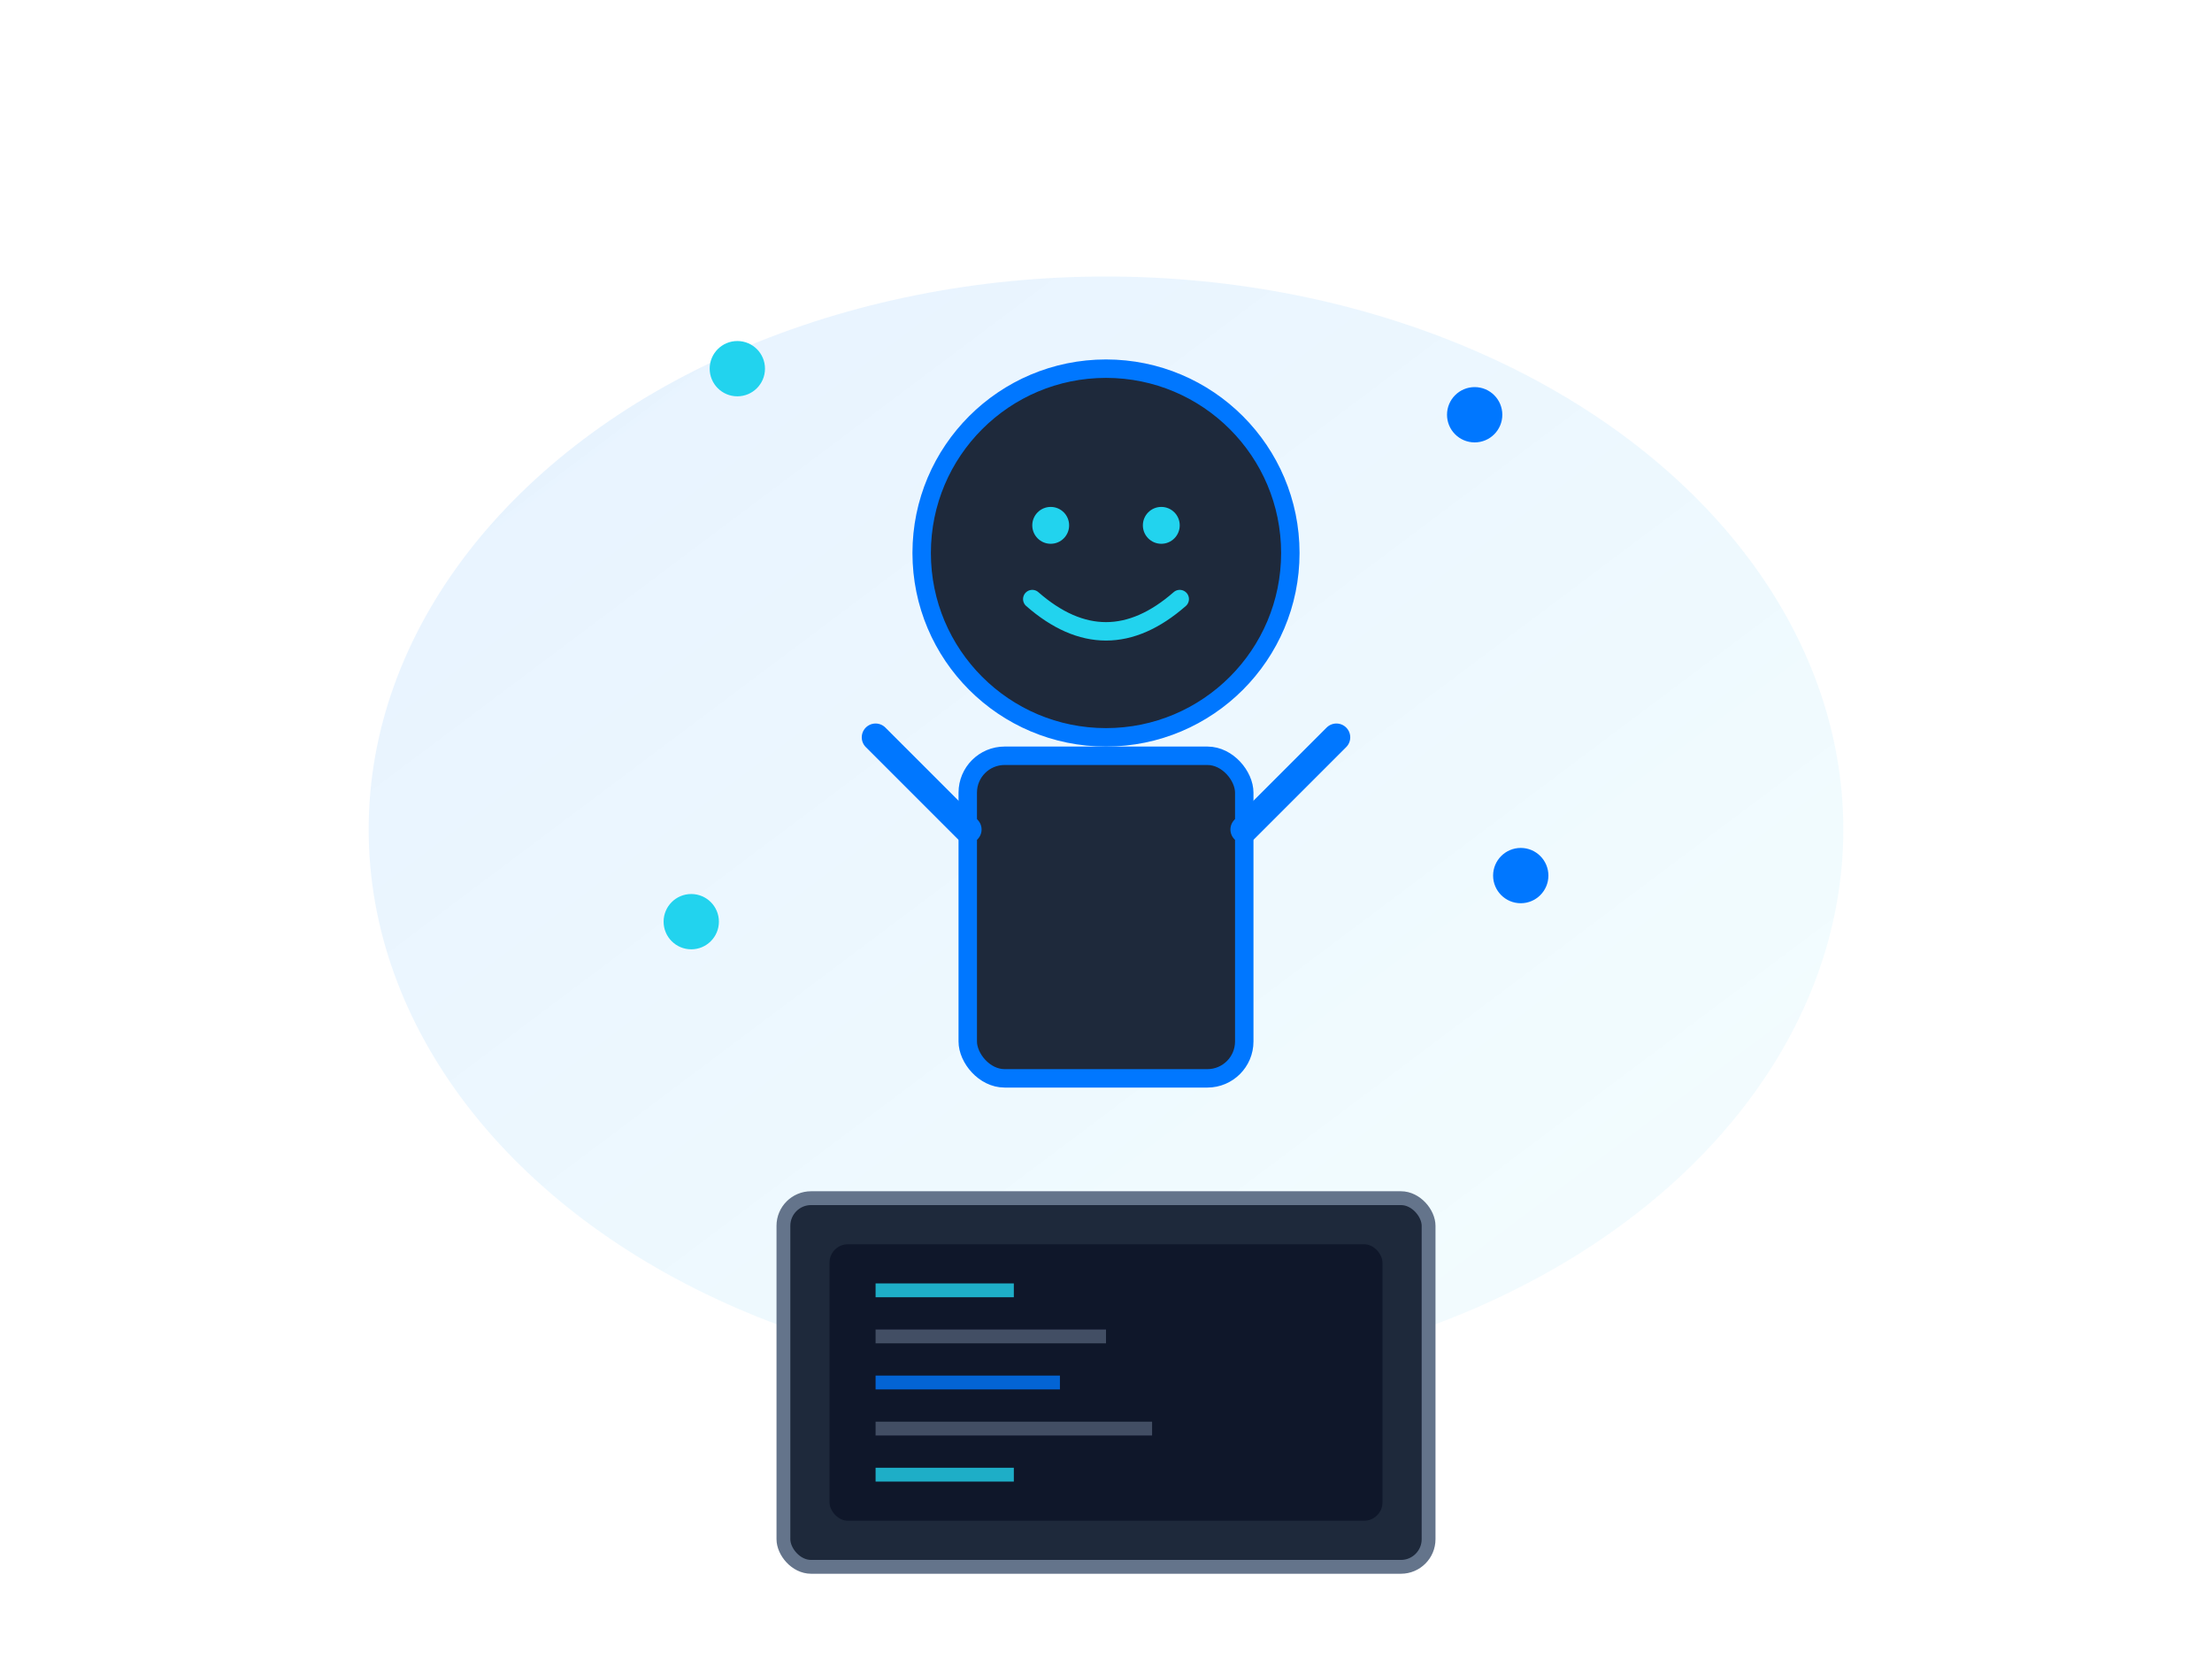
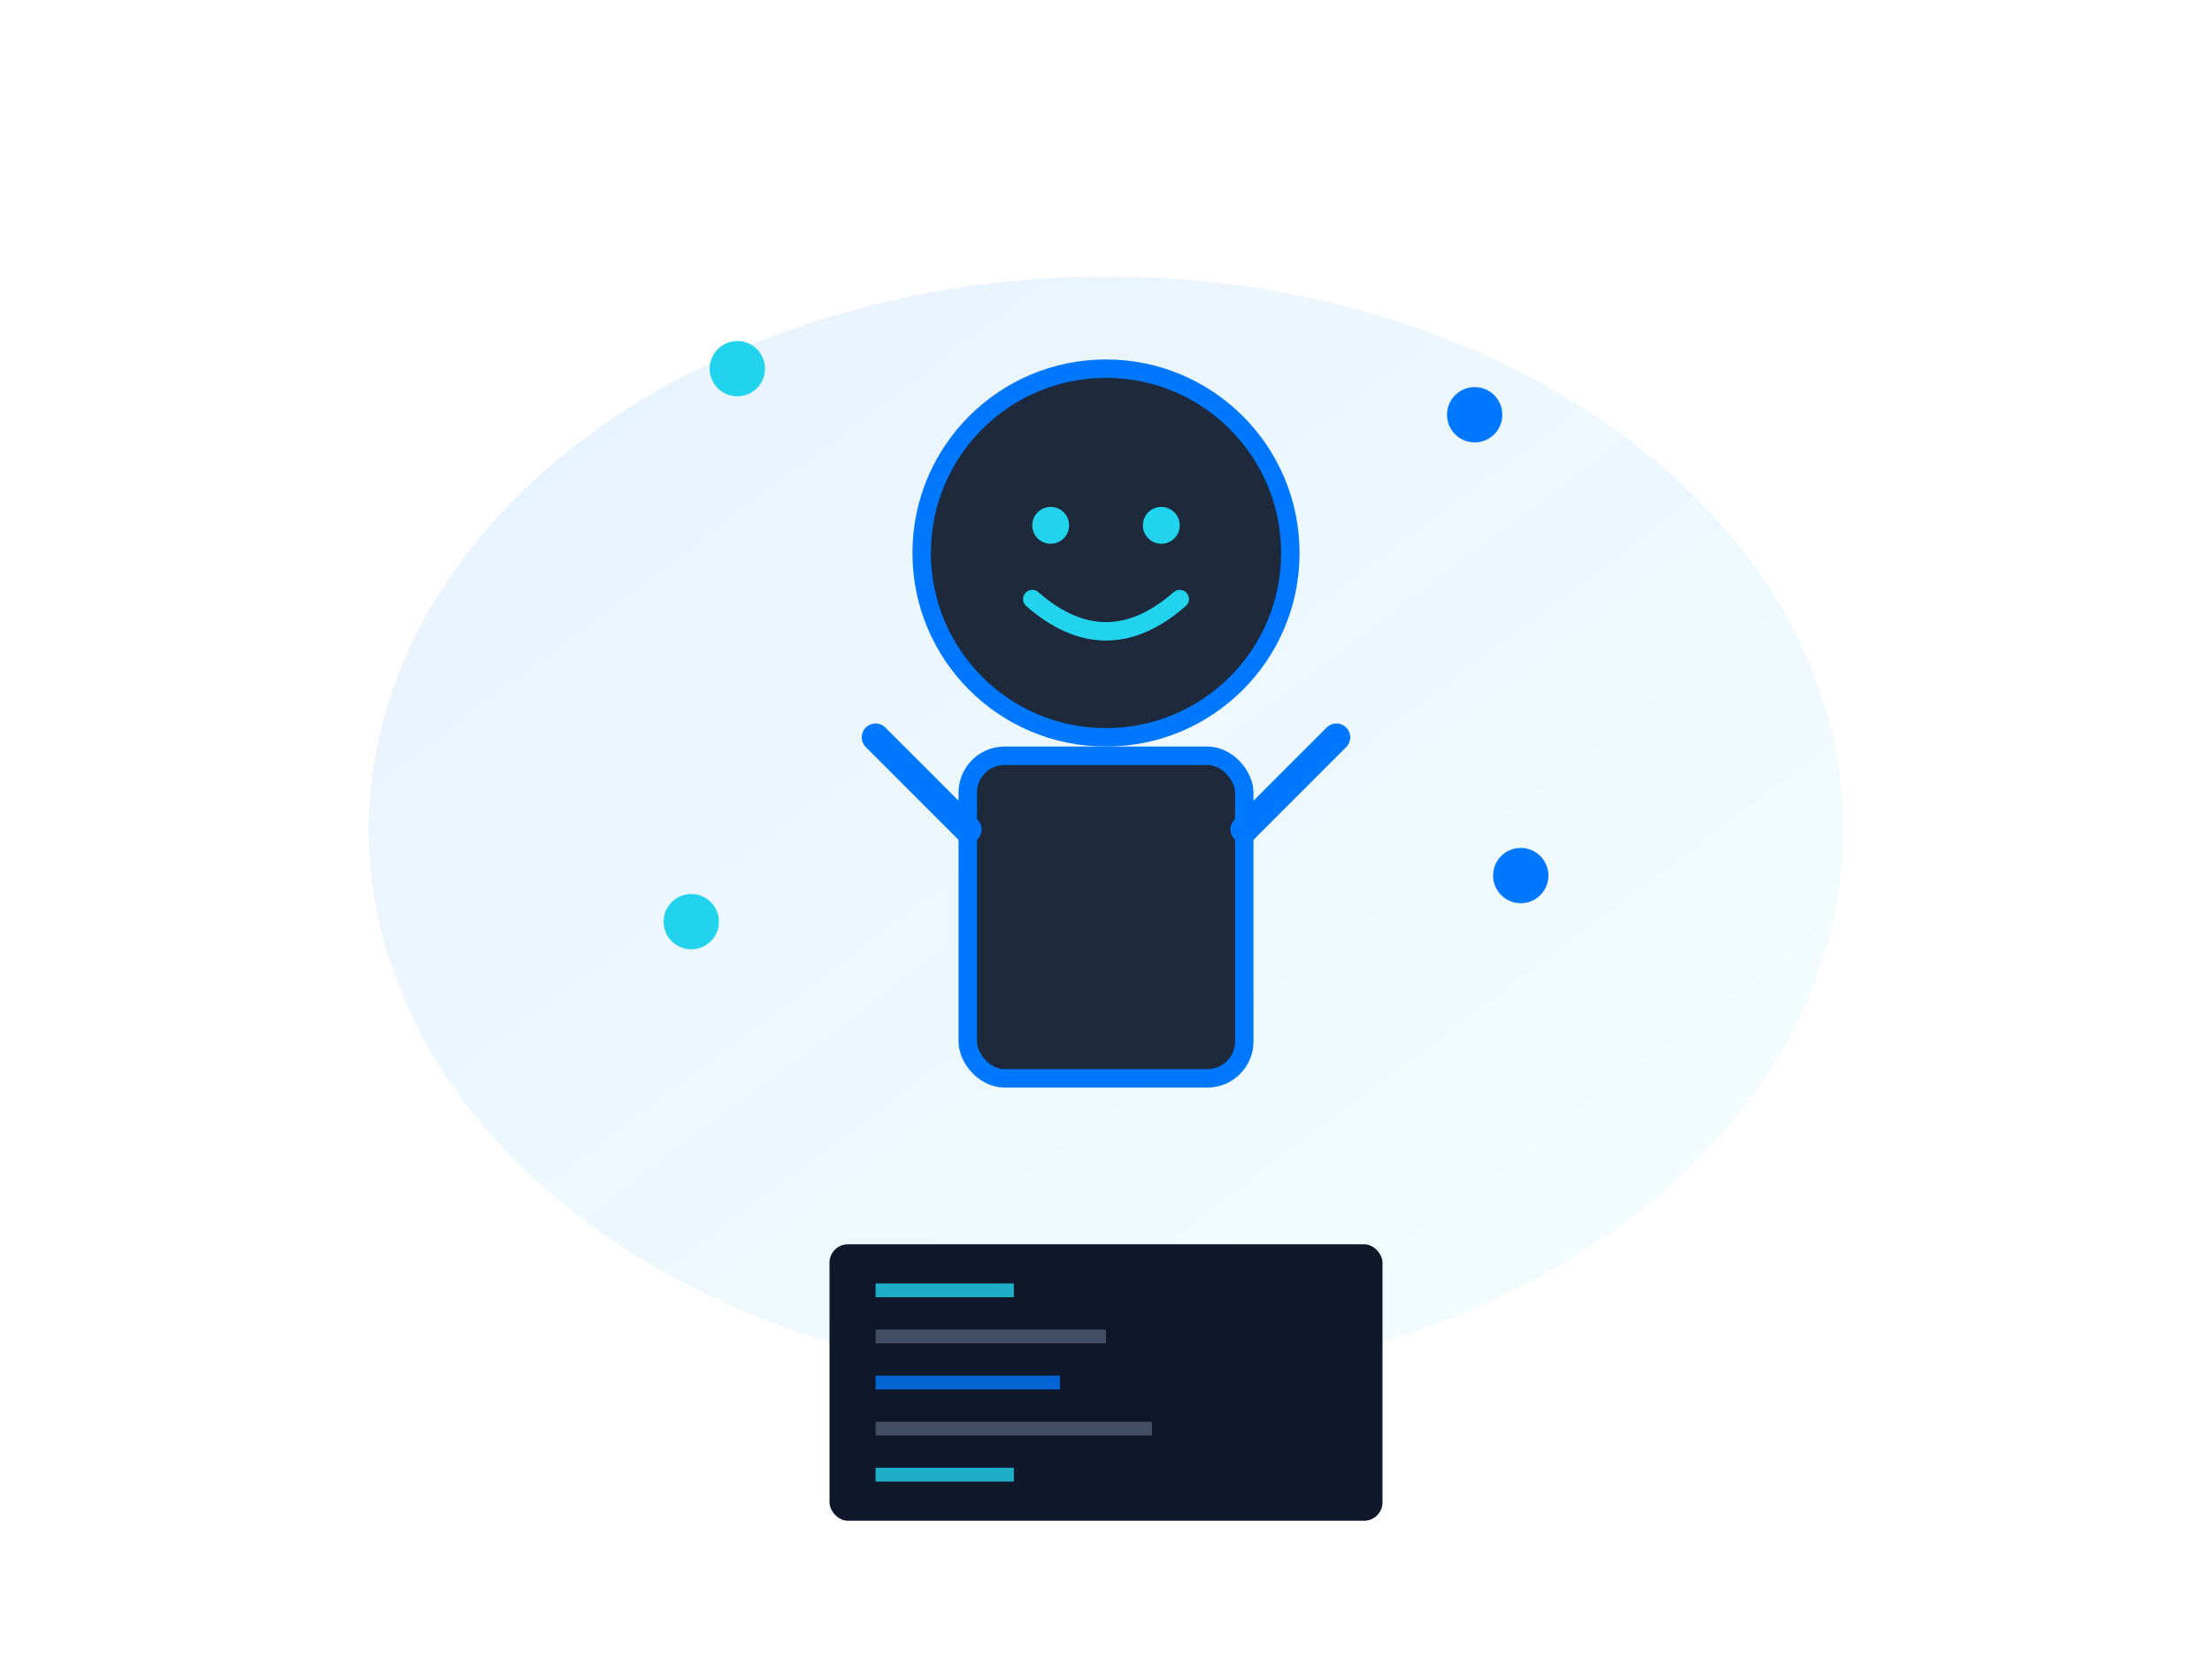
<svg xmlns="http://www.w3.org/2000/svg" width="240" height="180" viewBox="0 0 240 180" fill="none">
  <defs>
    <linearGradient id="devGradient" x1="0%" y1="0%" x2="100%" y2="100%">
      <stop offset="0%" stop-color="#0077ff" stop-opacity="0.2" />
      <stop offset="100%" stop-color="#22d3ee" stop-opacity="0.1" />
    </linearGradient>
    <filter id="glow">
      <feGaussianBlur stdDeviation="3" result="coloredBlur" />
      <feMerge>
        <feMergeNode in="coloredBlur" />
        <feMergeNode in="SourceGraphic" />
      </feMerge>
    </filter>
  </defs>
  <ellipse cx="120" cy="90" rx="80" ry="60" fill="url(#devGradient)" opacity="0.5" />
  <g transform="translate(120, 60)">
    <circle cx="0" cy="0" r="20" fill="#1e293b" stroke="#0077ff" stroke-width="2" />
    <circle cx="-6" cy="-3" r="2" fill="#22d3ee" />
    <circle cx="6" cy="-3" r="2" fill="#22d3ee" />
    <path d="M-8 5 Q0 12, 8 5" stroke="#22d3ee" stroke-width="2" fill="none" stroke-linecap="round" />
    <rect x="-15" y="22" width="30" height="35" rx="4" fill="#1e293b" stroke="#0077ff" stroke-width="2" />
    <path d="M-15 30 L-25 20" stroke="#0077ff" stroke-width="3" stroke-linecap="round" />
    <path d="M15 30 L25 20" stroke="#0077ff" stroke-width="3" stroke-linecap="round" />
  </g>
  <g transform="translate(120, 130)">
-     <rect x="-35" y="0" width="70" height="40" rx="3" fill="#1e293b" stroke="#64748b" stroke-width="1.5" />
    <rect x="-30" y="5" width="60" height="30" rx="2" fill="#0f172a" />
    <line x1="-25" y1="10" x2="-10" y2="10" stroke="#22d3ee" stroke-width="1.5" opacity="0.8" />
    <line x1="-25" y1="15" x2="0" y2="15" stroke="#64748b" stroke-width="1.5" opacity="0.6" />
    <line x1="-25" y1="20" x2="-5" y2="20" stroke="#0077ff" stroke-width="1.5" opacity="0.8" />
    <line x1="-25" y1="25" x2="5" y2="25" stroke="#64748b" stroke-width="1.5" opacity="0.6" />
    <line x1="-25" y1="30" x2="-10" y2="30" stroke="#22d3ee" stroke-width="1.5" opacity="0.8" />
  </g>
  <g filter="url(#glow)">
    <circle cx="80" cy="40" r="3" fill="#22d3ee">
      <animate attributeName="opacity" values="0;1;0" dur="2s" repeatCount="indefinite" />
    </circle>
    <circle cx="160" cy="45" r="3" fill="#0077ff">
      <animate attributeName="opacity" values="0;1;0" dur="2s" begin="0.5s" repeatCount="indefinite" />
    </circle>
    <circle cx="75" cy="100" r="3" fill="#22d3ee">
      <animate attributeName="opacity" values="0;1;0" dur="2s" begin="1s" repeatCount="indefinite" />
    </circle>
    <circle cx="165" cy="95" r="3" fill="#0077ff">
      <animate attributeName="opacity" values="0;1;0" dur="2s" begin="1.5s" repeatCount="indefinite" />
    </circle>
  </g>
</svg>